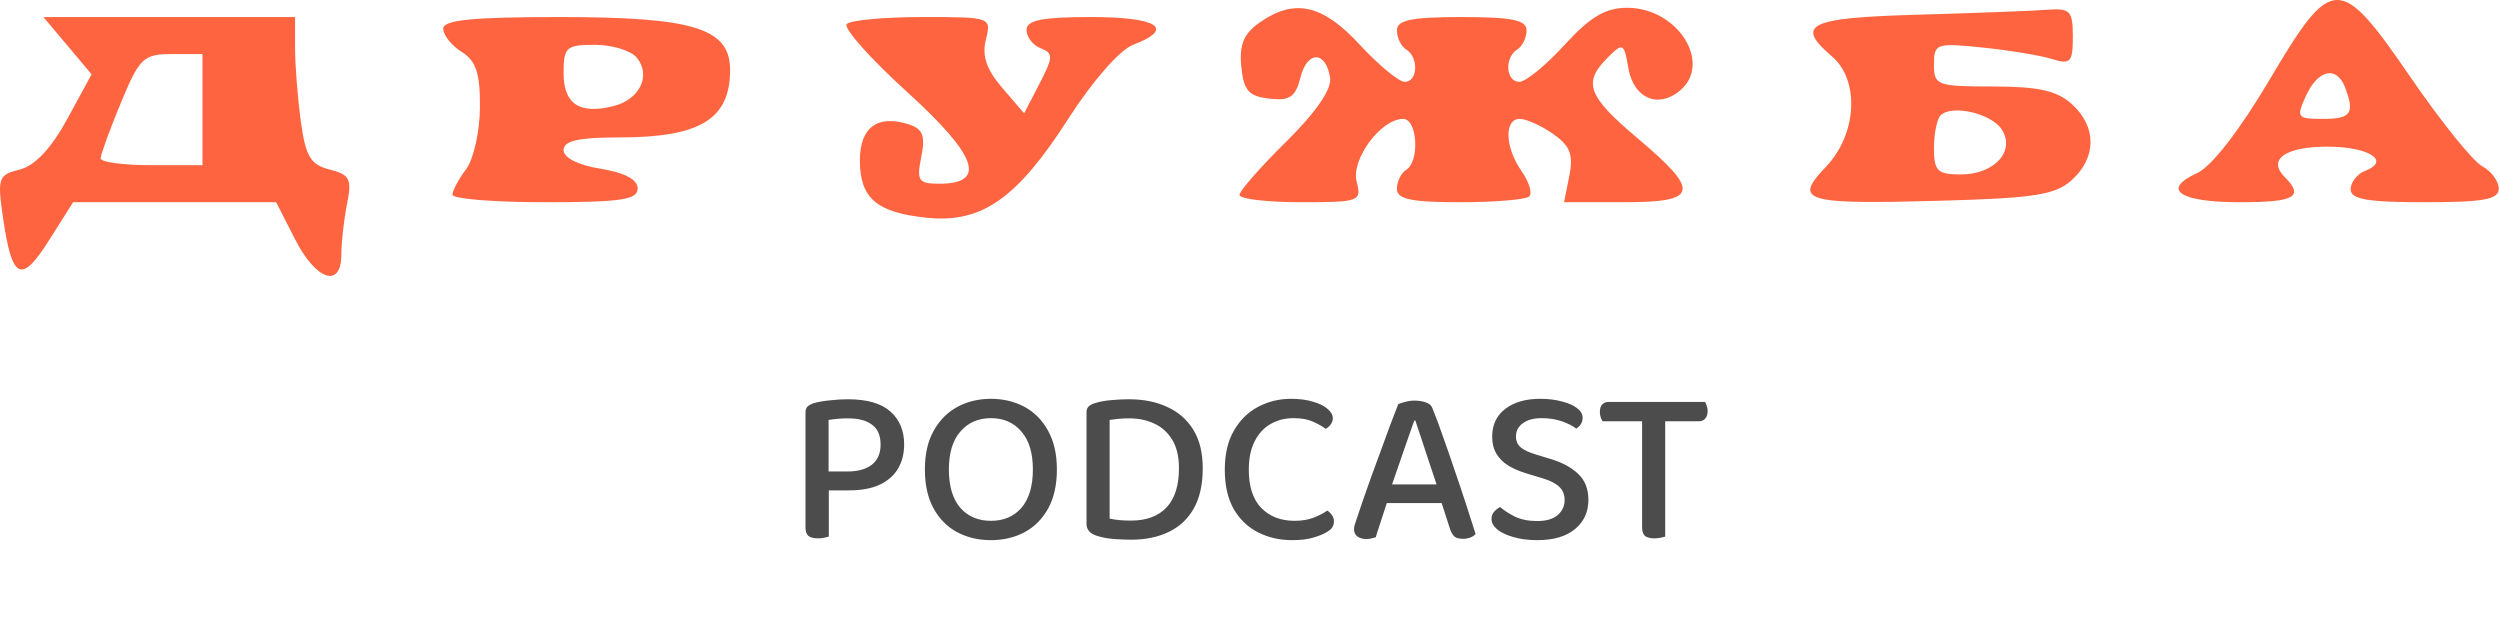
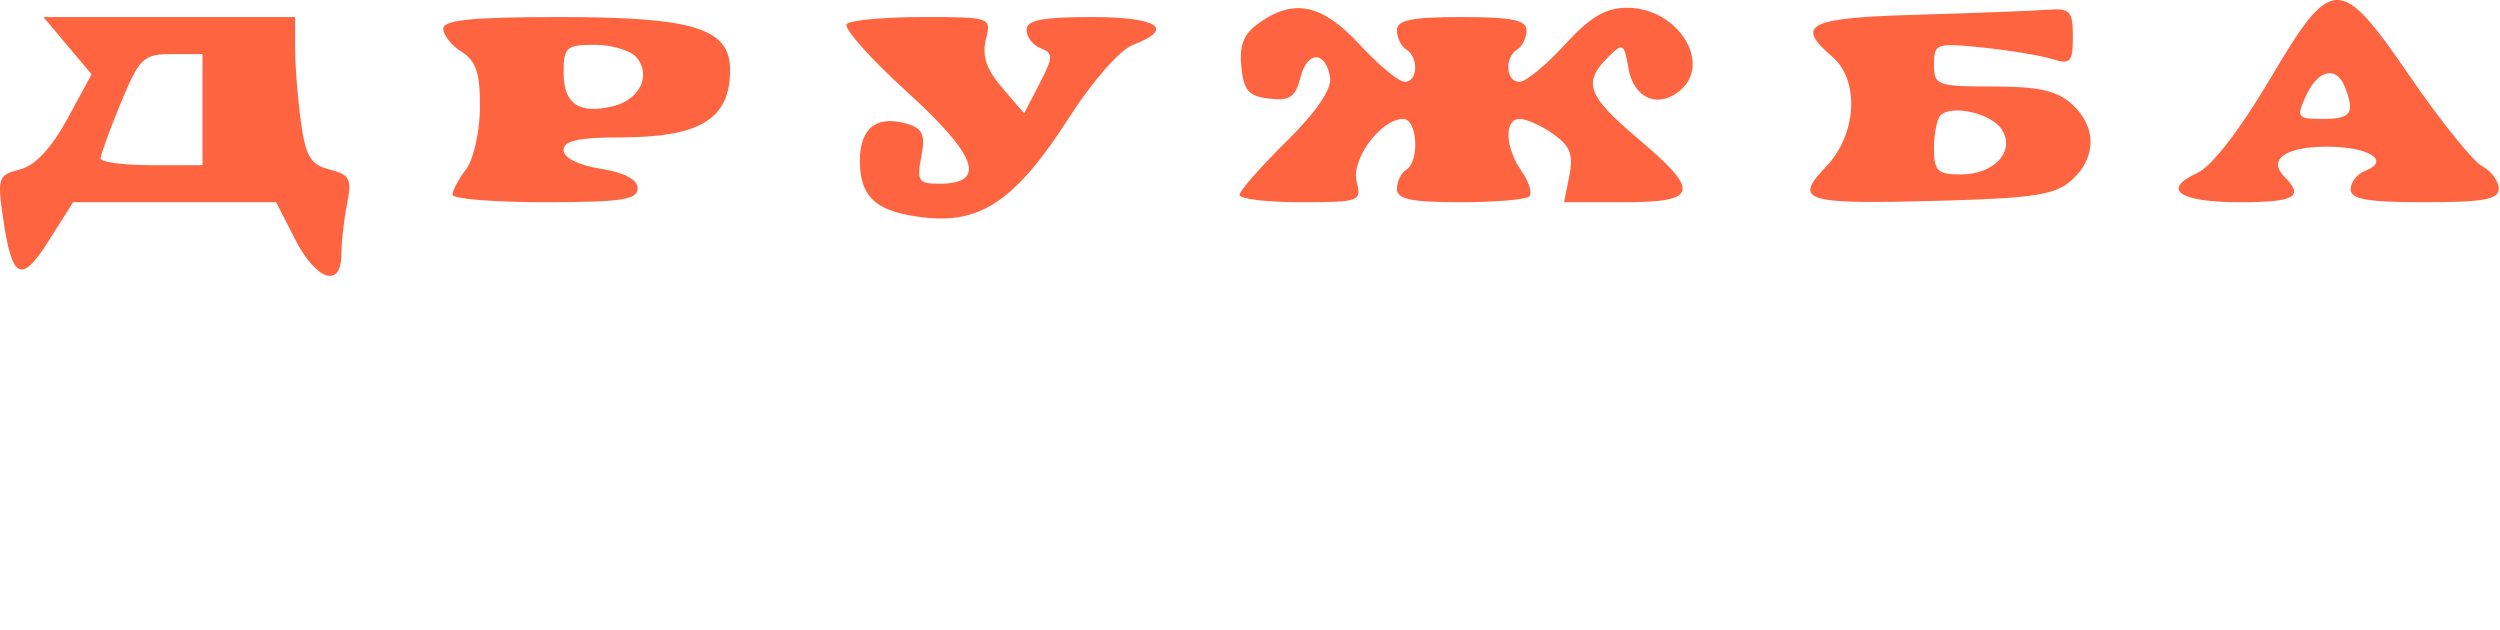
<svg xmlns="http://www.w3.org/2000/svg" width="270" height="68" viewBox="0 0 270 68" fill="none">
  <path fill-rule="evenodd" clip-rule="evenodd" d="M245.067 8.689C241.87 14.089 238.84 17.988 237.291 18.694C233.371 20.48 235.375 21.841 241.926 21.841C247.834 21.841 248.88 21.254 246.754 19.128C244.852 17.226 246.795 15.841 251.367 15.841C255.849 15.841 258.238 17.378 255.43 18.455C254.571 18.785 253.867 19.682 253.867 20.448C253.867 21.523 255.696 21.841 261.867 21.841C268.226 21.841 269.867 21.541 269.867 20.376C269.867 19.571 269.058 18.478 268.069 17.949C267.081 17.42 263.624 13.129 260.388 8.414C252.653 -2.856 251.894 -2.843 245.067 8.689ZM136.033 2.437C134.326 3.633 133.831 4.823 134.061 7.187C134.313 9.781 134.849 10.397 137.082 10.654C139.295 10.909 139.918 10.485 140.451 8.361C141.185 5.436 143.214 5.474 143.654 8.421C143.836 9.642 142.103 12.153 138.904 15.305C136.134 18.033 133.867 20.62 133.867 21.053C133.867 21.487 136.844 21.841 140.484 21.841C146.829 21.841 147.076 21.75 146.519 19.618C145.892 17.219 149.136 12.841 151.541 12.841C153.083 12.841 153.354 17.422 151.867 18.341C151.317 18.681 150.867 19.607 150.867 20.4C150.867 21.514 152.417 21.841 157.7 21.841C161.459 21.841 164.818 21.557 165.165 21.21C165.512 20.862 165.137 19.637 164.332 18.487C162.527 15.91 162.425 12.841 164.144 12.841C164.847 12.841 166.467 13.573 167.744 14.468C169.569 15.746 169.943 16.709 169.492 18.968L168.917 21.841H175.392C183.443 21.841 183.689 20.69 176.867 14.938C171.46 10.379 170.92 8.932 173.617 6.233C175.284 4.565 175.391 4.621 175.875 7.399C176.434 10.611 179.065 11.752 181.415 9.801C184.983 6.84 181.191 0.841 175.751 0.841C173.393 0.841 171.748 1.813 168.98 4.841C166.969 7.041 164.771 8.841 164.095 8.841C162.623 8.841 162.452 6.216 163.867 5.341C164.417 5.001 164.867 4.075 164.867 3.282C164.867 2.165 163.295 1.841 157.867 1.841C152.439 1.841 150.867 2.165 150.867 3.282C150.867 4.075 151.317 5.001 151.867 5.341C153.245 6.193 153.129 8.841 151.713 8.841C151.079 8.841 148.898 7.041 146.867 4.841C142.826 0.464 139.807 -0.206 136.033 2.437ZM207.117 1.588C195.278 1.923 193.814 2.639 197.867 6.109C200.874 8.684 200.551 14.517 197.208 18.007C193.625 21.746 194.808 22.094 209.708 21.676C219.763 21.394 221.997 21.038 223.765 19.436C226.449 17.003 226.448 13.677 223.762 11.246C222.154 9.791 220.147 9.341 215.262 9.341C209.198 9.341 208.867 9.218 208.867 6.967C208.867 4.702 209.106 4.618 214.117 5.134C217.004 5.431 220.379 5.989 221.617 6.374C223.619 6.997 223.867 6.73 223.867 3.958C223.867 1.173 223.574 0.864 221.117 1.055C219.605 1.172 213.305 1.412 207.117 1.588ZM7.291 4.933L9.892 8.024L7.264 12.853C5.543 16.014 3.775 17.898 2.145 18.307C-0.202 18.896 -0.306 19.206 0.343 23.637C1.307 30.221 2.307 30.689 5.294 25.956L7.892 21.841H18.859H29.826L31.867 25.841C34.145 30.307 36.867 31.191 36.867 27.466C36.867 26.16 37.144 23.706 37.482 22.014C38.019 19.333 37.777 18.857 35.608 18.312C33.544 17.794 33.011 16.906 32.492 13.124C32.148 10.615 31.867 7.05 31.867 5.201V1.841H18.278H4.689L7.291 4.933ZM47.867 3.1C47.867 3.793 48.767 4.922 49.867 5.609C51.419 6.578 51.86 7.919 51.835 11.599C51.818 14.207 51.143 17.215 50.335 18.282C49.528 19.35 48.867 20.587 48.867 21.032C48.867 21.477 53.367 21.841 58.867 21.841C67.054 21.841 68.867 21.571 68.867 20.353C68.867 19.39 67.455 18.639 64.867 18.225C62.454 17.839 60.867 17.041 60.867 16.213C60.867 15.201 62.459 14.841 66.933 14.841C75.587 14.841 78.822 12.88 78.852 7.617C78.877 3.058 74.993 1.841 60.417 1.841C50.993 1.841 47.867 2.155 47.867 3.1ZM91.451 2.59C91.039 3.002 93.967 6.301 97.956 9.922C105.562 16.825 106.617 19.841 101.423 19.841C99.191 19.841 98.98 19.524 99.497 16.942C99.957 14.642 99.67 13.913 98.113 13.419C94.763 12.356 92.867 13.768 92.867 17.326C92.867 21.41 94.69 22.967 100.118 23.519C106.033 24.12 109.852 21.444 115.375 12.829C117.991 8.747 120.938 5.384 122.379 4.836C126.955 3.097 125.063 1.841 117.867 1.841C112.55 1.841 110.867 2.176 110.867 3.234C110.867 4 111.558 4.892 112.402 5.216C113.768 5.74 113.754 6.159 112.273 9.023L110.608 12.242L108.234 9.481C106.54 7.512 106.035 6.02 106.471 4.281C107.08 1.858 107.032 1.841 99.642 1.841C95.549 1.841 91.863 2.178 91.451 2.59ZM68.762 6.214C70.351 8.129 69.103 10.744 66.259 11.457C62.577 12.382 60.867 11.244 60.867 7.872C60.867 5.096 61.151 4.841 64.245 4.841C66.102 4.841 68.135 5.459 68.762 6.214ZM21.867 11.841V17.841H16.367C13.342 17.841 10.867 17.512 10.867 17.11C10.867 16.708 11.85 14.008 13.051 11.11C15.066 6.25 15.492 5.841 18.551 5.841H21.867V11.841ZM253.26 9.423C254.34 12.237 253.921 12.841 250.888 12.841C248.074 12.841 247.973 12.703 249.049 10.341C250.34 7.508 252.357 7.068 253.26 9.423ZM216.208 14.007C217.676 16.352 215.377 18.841 211.745 18.841C209.252 18.841 208.867 18.462 208.867 16.008C208.867 14.449 209.188 12.854 209.58 12.462C210.794 11.247 215.111 12.254 216.208 14.007Z" fill="#FD643F" />
-   <path d="M86.992 52.96V44.56C86.992 44.272 87.064 44.056 87.208 43.912C87.368 43.768 87.584 43.648 87.856 43.552C88.336 43.408 88.92 43.304 89.608 43.24C90.296 43.16 90.944 43.12 91.552 43.12C93.632 43.12 95.168 43.56 96.16 44.44C97.152 45.32 97.648 46.504 97.648 47.992C97.648 49 97.424 49.88 96.976 50.632C96.528 51.368 95.864 51.944 94.984 52.36C94.104 52.76 93.008 52.96 91.696 52.96H86.992ZM88.36 58.144C87.88 58.144 87.528 58.056 87.304 57.88C87.096 57.688 86.992 57.384 86.992 56.968V51.808H89.512V57.952C89.4 57.984 89.24 58.024 89.032 58.072C88.824 58.12 88.6 58.144 88.36 58.144ZM89.488 50.92H91.528C92.648 50.92 93.52 50.68 94.144 50.2C94.784 49.704 95.104 48.976 95.104 48.016C95.104 47.04 94.8 46.328 94.192 45.88C93.6 45.416 92.736 45.184 91.6 45.184C91.216 45.184 90.84 45.2 90.472 45.232C90.12 45.264 89.792 45.304 89.488 45.352V50.92ZM114.143 50.704C114.143 52.368 113.831 53.768 113.207 54.904C112.583 56.04 111.735 56.896 110.663 57.472C109.591 58.048 108.375 58.336 107.015 58.336C105.671 58.336 104.455 58.048 103.367 57.472C102.295 56.896 101.447 56.04 100.823 54.904C100.199 53.768 99.887 52.368 99.887 50.704C99.887 49.04 100.207 47.64 100.847 46.504C101.487 45.368 102.343 44.512 103.415 43.936C104.487 43.36 105.687 43.072 107.015 43.072C108.359 43.072 109.567 43.36 110.639 43.936C111.711 44.512 112.559 45.368 113.183 46.504C113.823 47.64 114.143 49.04 114.143 50.704ZM111.551 50.704C111.551 48.912 111.135 47.544 110.303 46.6C109.487 45.64 108.391 45.16 107.015 45.16C105.655 45.16 104.559 45.64 103.727 46.6C102.895 47.544 102.479 48.912 102.479 50.704C102.479 52.496 102.887 53.872 103.703 54.832C104.535 55.776 105.639 56.248 107.015 56.248C108.407 56.248 109.511 55.776 110.327 54.832C111.143 53.872 111.551 52.496 111.551 50.704ZM127.328 50.584C127.328 49.32 127.088 48.296 126.608 47.512C126.128 46.712 125.488 46.128 124.688 45.76C123.888 45.376 122.984 45.184 121.976 45.184C121.544 45.184 121.152 45.2 120.8 45.232C120.464 45.264 120.144 45.304 119.84 45.352V56.008C120.176 56.088 120.544 56.144 120.944 56.176C121.344 56.208 121.744 56.224 122.144 56.224C123.808 56.224 125.088 55.752 125.984 54.808C126.88 53.848 127.328 52.44 127.328 50.584ZM129.896 50.584C129.896 52.312 129.576 53.752 128.936 54.904C128.296 56.04 127.392 56.888 126.224 57.448C125.072 58.008 123.712 58.288 122.144 58.288C121.632 58.288 121.032 58.264 120.344 58.216C119.656 58.168 119.016 58.048 118.424 57.856C117.704 57.616 117.344 57.192 117.344 56.584V44.536C117.344 44.264 117.416 44.056 117.56 43.912C117.72 43.752 117.936 43.632 118.208 43.552C118.752 43.376 119.352 43.264 120.008 43.216C120.664 43.152 121.304 43.12 121.928 43.12C123.512 43.12 124.896 43.4 126.08 43.96C127.28 44.504 128.216 45.328 128.888 46.432C129.56 47.52 129.896 48.904 129.896 50.584ZM143.942 45.16C143.942 45.416 143.862 45.648 143.702 45.856C143.558 46.048 143.382 46.2 143.174 46.312C142.774 46.024 142.302 45.76 141.758 45.52C141.214 45.28 140.526 45.16 139.694 45.16C138.766 45.16 137.934 45.376 137.198 45.808C136.478 46.224 135.91 46.848 135.494 47.68C135.078 48.496 134.87 49.512 134.87 50.728C134.87 52.552 135.318 53.928 136.214 54.856C137.126 55.784 138.326 56.248 139.814 56.248C140.598 56.248 141.278 56.136 141.854 55.912C142.446 55.688 142.942 55.432 143.342 55.144C143.534 55.256 143.702 55.416 143.846 55.624C143.99 55.816 144.062 56.048 144.062 56.32C144.062 56.544 144.006 56.752 143.894 56.944C143.782 57.12 143.59 57.288 143.318 57.448C142.966 57.672 142.486 57.872 141.878 58.048C141.27 58.24 140.494 58.336 139.55 58.336C138.206 58.336 136.982 58.056 135.878 57.496C134.774 56.936 133.894 56.096 133.238 54.976C132.598 53.84 132.278 52.424 132.278 50.728C132.278 49.048 132.606 47.64 133.262 46.504C133.918 45.368 134.79 44.512 135.878 43.936C136.966 43.36 138.15 43.072 139.43 43.072C140.342 43.072 141.134 43.176 141.806 43.384C142.478 43.576 142.998 43.832 143.366 44.152C143.75 44.472 143.942 44.808 143.942 45.16ZM152.859 45.424H152.739C152.531 46.048 152.275 46.776 151.971 47.608C151.683 48.424 151.387 49.28 151.083 50.176C150.779 51.056 150.491 51.888 150.219 52.672L150.003 53.632C149.907 53.92 149.795 54.264 149.667 54.664C149.539 55.064 149.403 55.48 149.259 55.912C149.131 56.328 149.003 56.72 148.875 57.088C148.747 57.456 148.651 57.768 148.587 58.024C148.443 58.072 148.291 58.112 148.131 58.144C147.987 58.192 147.803 58.216 147.579 58.216C147.195 58.216 146.875 58.128 146.619 57.952C146.363 57.776 146.235 57.512 146.235 57.16C146.235 57 146.259 56.84 146.307 56.68C146.371 56.504 146.435 56.312 146.499 56.104C146.675 55.56 146.899 54.896 147.171 54.112C147.443 53.312 147.747 52.448 148.083 51.52C148.419 50.592 148.763 49.656 149.115 48.712C149.467 47.752 149.803 46.832 150.123 45.952C150.459 45.072 150.755 44.304 151.011 43.648C151.171 43.568 151.419 43.488 151.755 43.408C152.091 43.312 152.427 43.264 152.763 43.264C153.211 43.264 153.619 43.328 153.987 43.456C154.371 43.584 154.611 43.8 154.707 44.104C155.075 45 155.459 46.032 155.859 47.2C156.275 48.352 156.691 49.552 157.107 50.8C157.539 52.048 157.947 53.264 158.331 54.448C158.715 55.632 159.059 56.704 159.363 57.664C159.235 57.824 159.051 57.952 158.811 58.048C158.571 58.144 158.307 58.192 158.019 58.192C157.587 58.192 157.275 58.112 157.083 57.952C156.891 57.776 156.731 57.504 156.603 57.136L155.475 53.632L155.211 52.504C154.923 51.608 154.627 50.72 154.323 49.84C154.035 48.944 153.763 48.12 153.507 47.368C153.251 46.6 153.035 45.952 152.859 45.424ZM148.851 54.328L149.739 52.312H156.075L156.483 54.328H148.851ZM166.003 56.272C166.995 56.272 167.739 56.056 168.235 55.624C168.731 55.192 168.979 54.648 168.979 53.992C168.979 53.416 168.787 52.944 168.403 52.576C168.019 52.208 167.427 51.904 166.627 51.664L164.803 51.112C164.067 50.888 163.427 50.608 162.883 50.272C162.339 49.936 161.915 49.512 161.611 49C161.307 48.488 161.155 47.872 161.155 47.152C161.155 45.888 161.619 44.896 162.547 44.176C163.491 43.44 164.755 43.072 166.339 43.072C167.219 43.072 168.003 43.168 168.691 43.36C169.395 43.536 169.939 43.776 170.323 44.08C170.723 44.384 170.923 44.728 170.923 45.112C170.923 45.368 170.859 45.6 170.731 45.808C170.603 46 170.435 46.16 170.227 46.288C169.843 45.984 169.323 45.72 168.667 45.496C168.011 45.272 167.291 45.16 166.507 45.16C165.643 45.16 164.963 45.344 164.467 45.712C163.971 46.064 163.723 46.544 163.723 47.152C163.723 47.632 163.899 48.024 164.251 48.328C164.603 48.616 165.155 48.872 165.907 49.096L167.323 49.528C168.651 49.912 169.683 50.456 170.419 51.16C171.171 51.848 171.547 52.792 171.547 53.992C171.547 55.288 171.067 56.336 170.107 57.136C169.147 57.936 167.787 58.336 166.027 58.336C165.051 58.336 164.187 58.224 163.435 58C162.699 57.792 162.123 57.52 161.707 57.184C161.291 56.832 161.083 56.456 161.083 56.056C161.083 55.736 161.179 55.472 161.371 55.264C161.563 55.04 161.779 54.872 162.019 54.76C162.419 55.112 162.947 55.456 163.603 55.792C164.275 56.112 165.075 56.272 166.003 56.272ZM178.042 45.496L177.946 43.408H184.138C184.202 43.504 184.266 43.648 184.33 43.84C184.394 44.016 184.426 44.2 184.426 44.392C184.426 44.744 184.338 45.016 184.162 45.208C184.002 45.4 183.778 45.496 183.49 45.496H178.042ZM179.194 43.408L179.266 45.496H173.074C173.01 45.4 172.946 45.264 172.882 45.088C172.818 44.896 172.786 44.696 172.786 44.488C172.786 44.136 172.866 43.872 173.026 43.696C173.202 43.504 173.434 43.408 173.722 43.408H179.194ZM177.346 44.848H179.842V57.952C179.746 57.984 179.586 58.024 179.362 58.072C179.138 58.12 178.914 58.144 178.69 58.144C178.226 58.144 177.882 58.056 177.658 57.88C177.45 57.688 177.346 57.384 177.346 56.968V44.848Z" fill="black" fill-opacity="0.7" />
</svg>